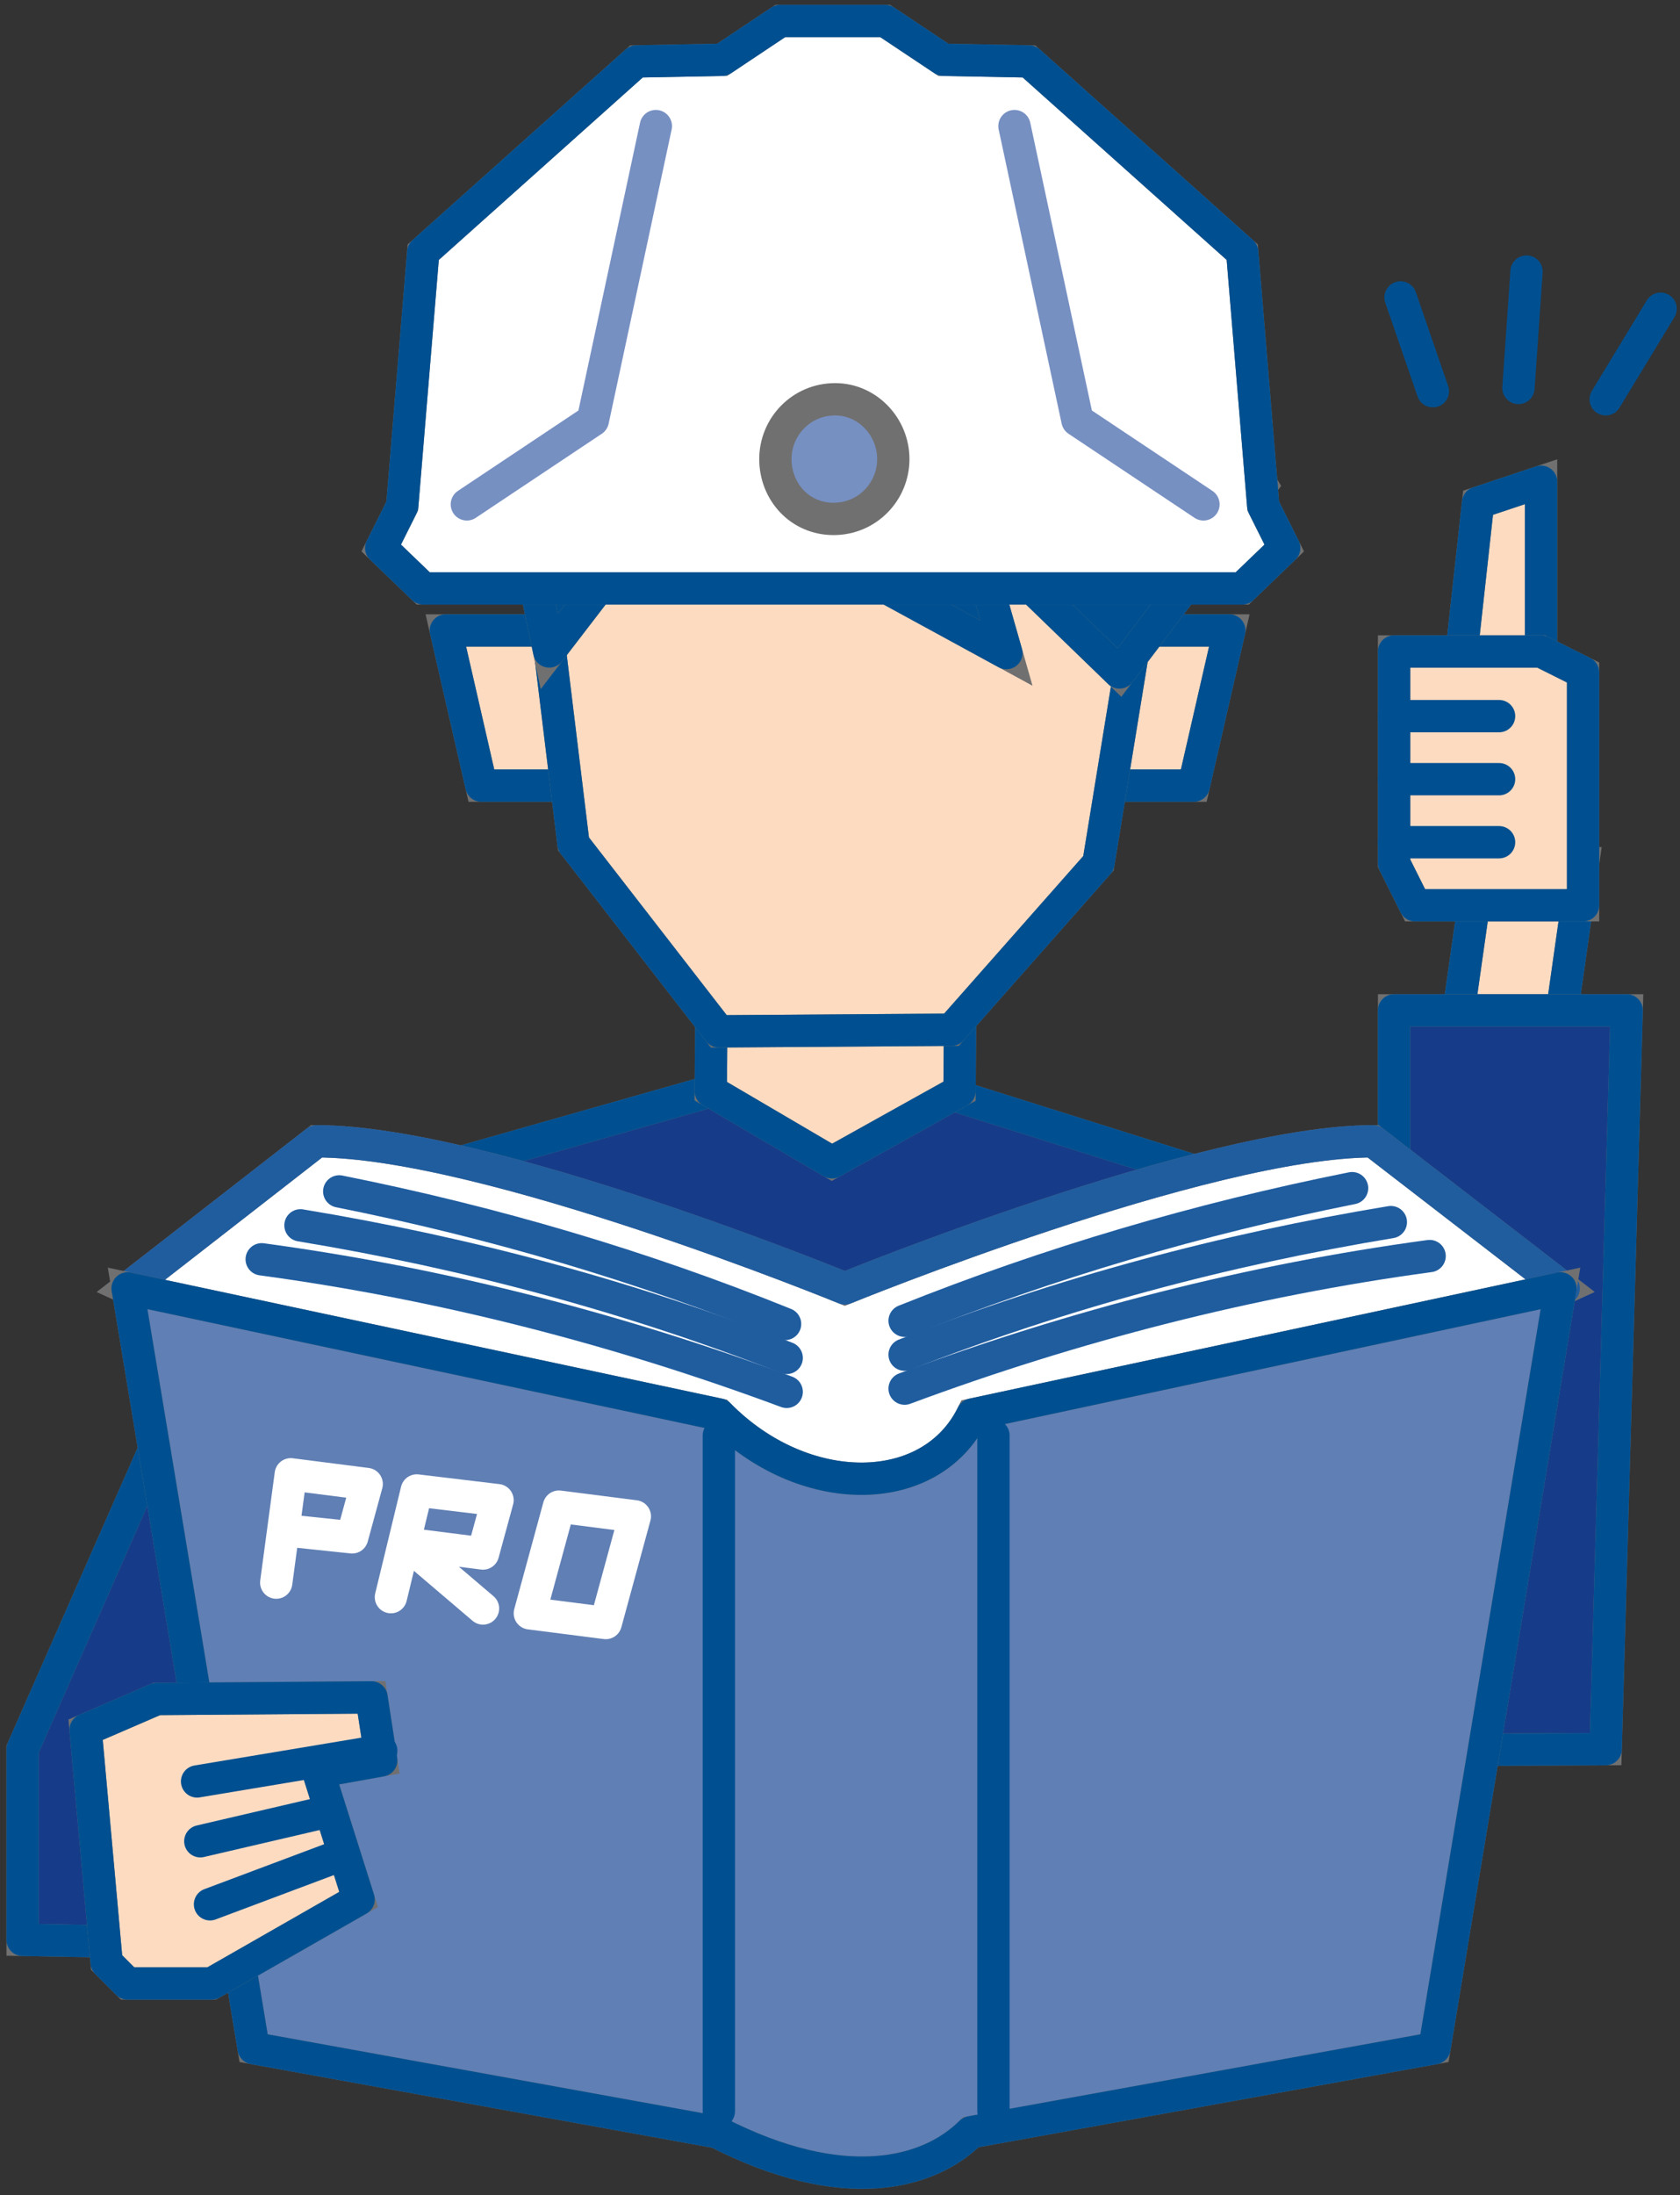
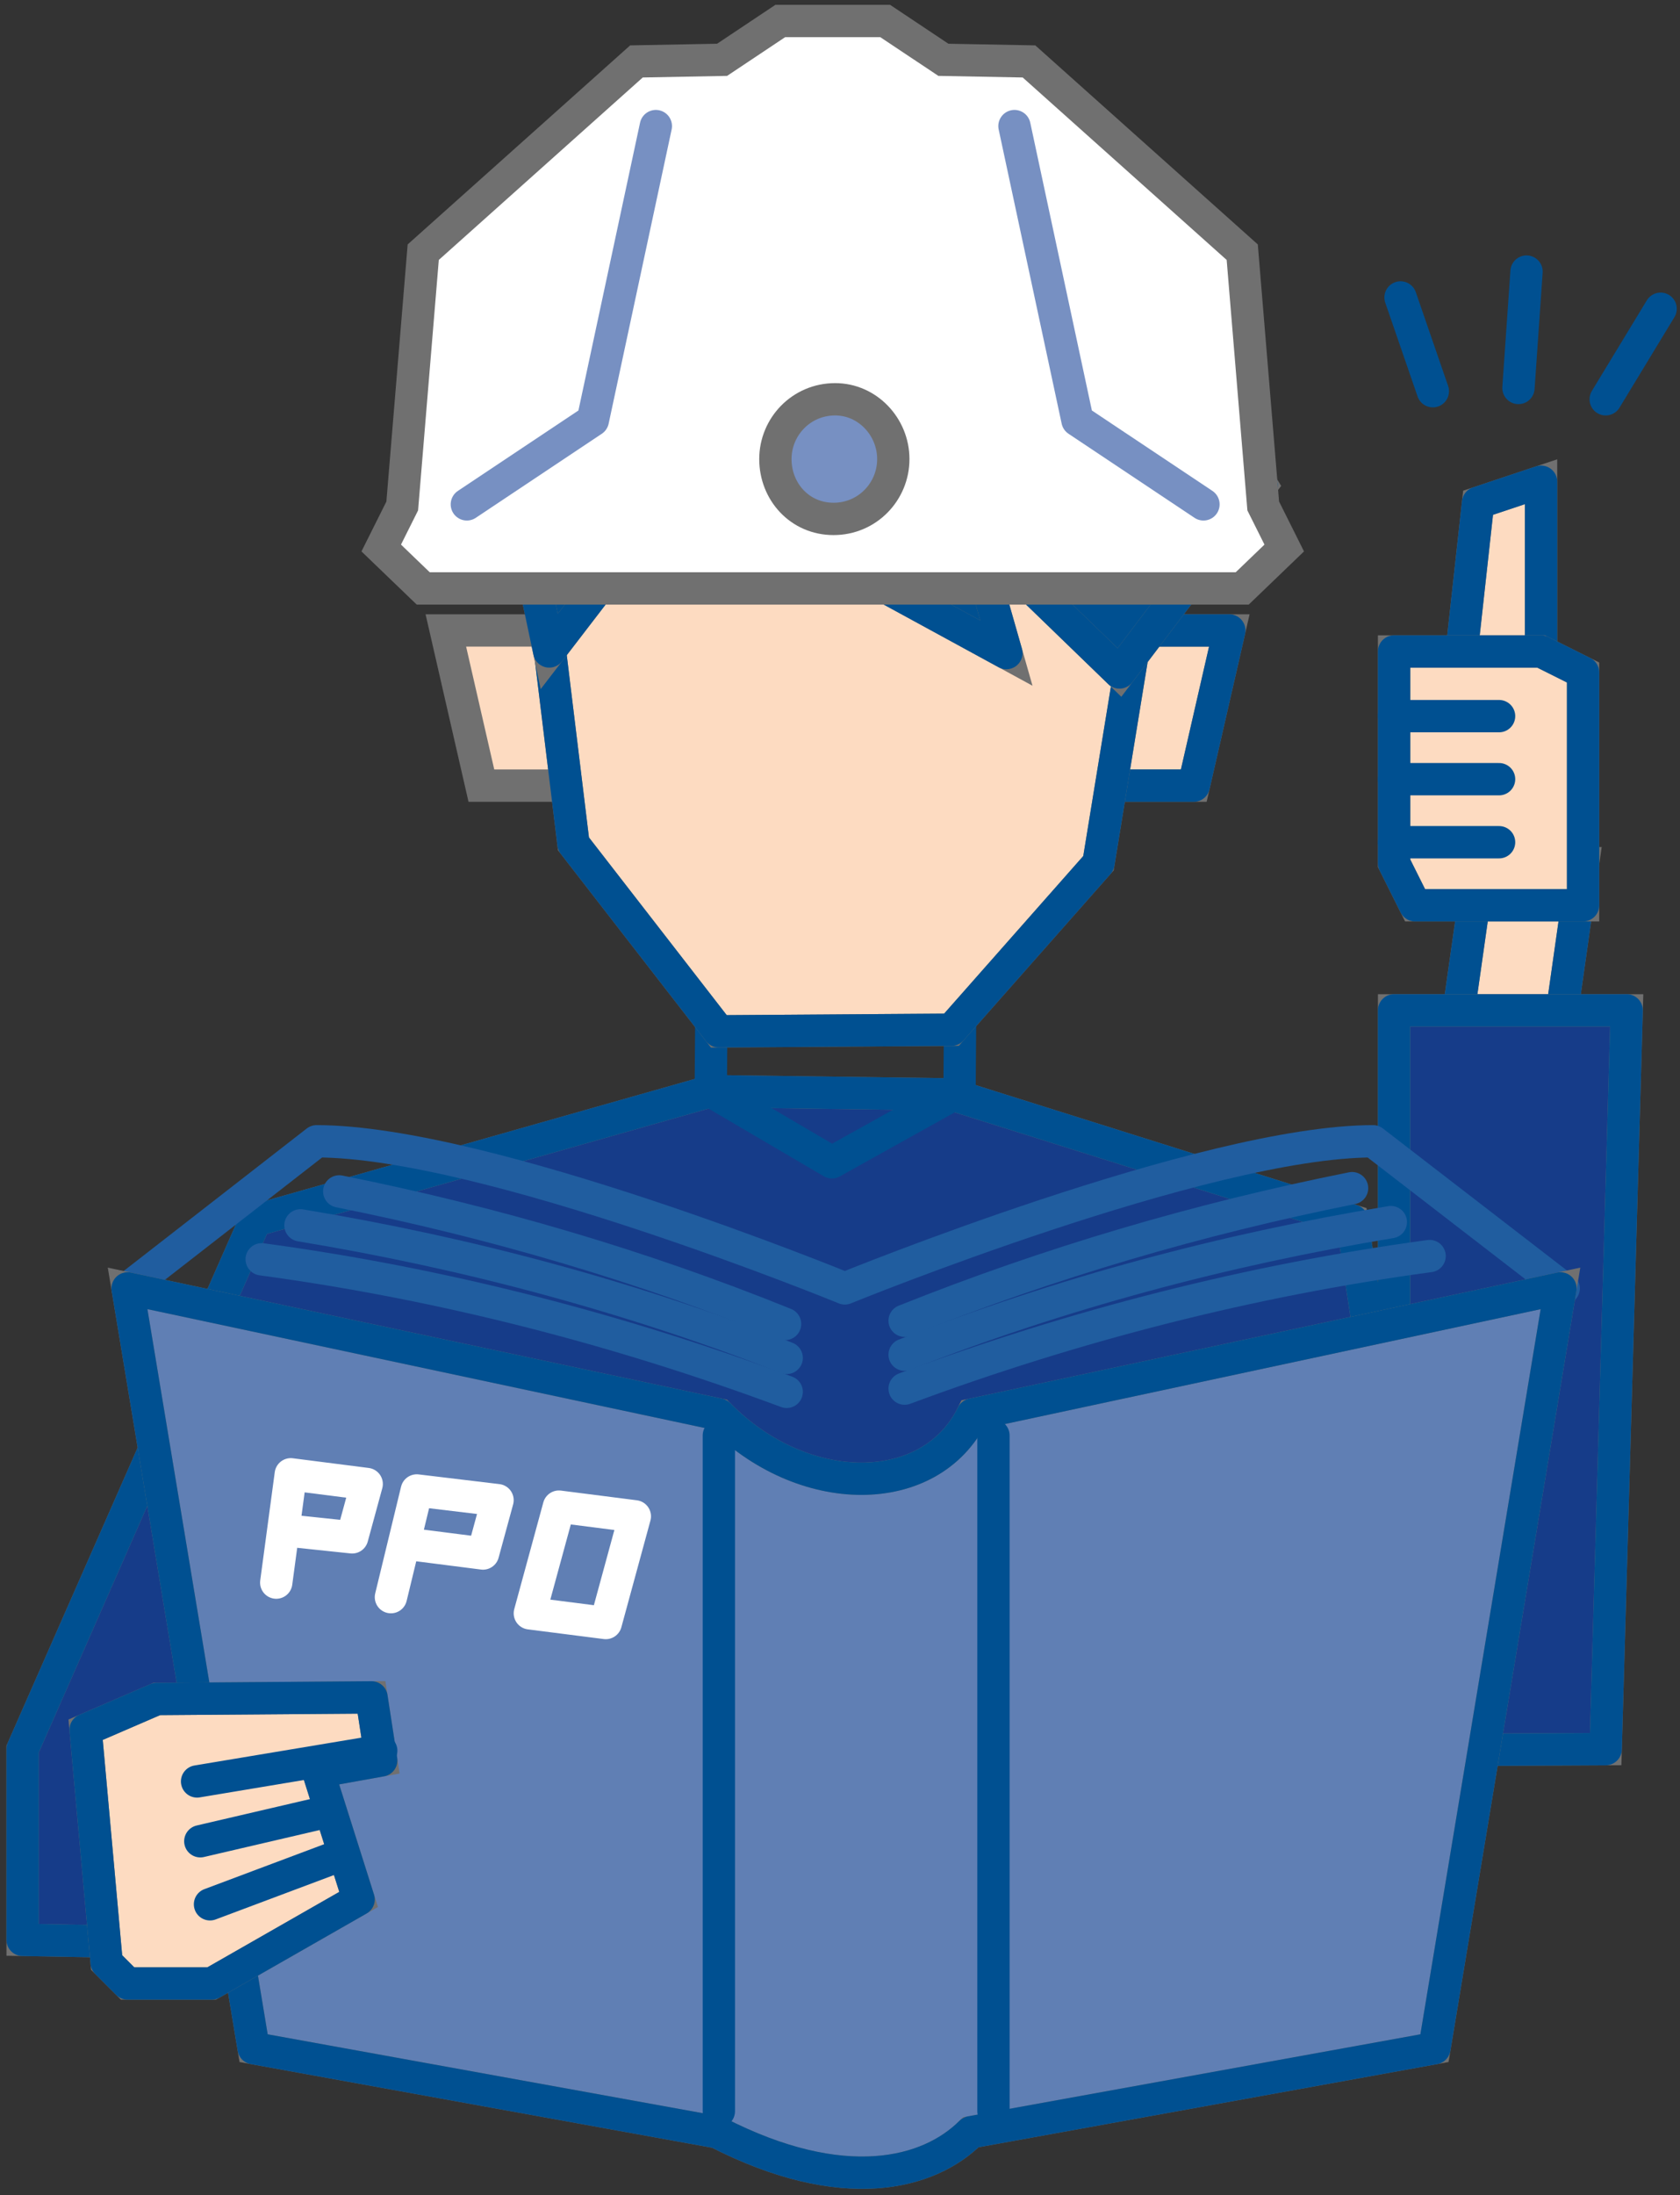
<svg xmlns="http://www.w3.org/2000/svg" xmlns:xlink="http://www.w3.org/1999/xlink" version="1.1" x="0px" y="0px" viewBox="0 0 104 135.8" style="enable-background:new 0 0 104 135.8;" xml:space="preserve">
  <rect x="0" y="0" width="104" height="135.8" fill="#333333" stroke="none" />
  <style type="text/css">
	.st0{fill:#FDDBC1;stroke:#707070;stroke-width:2;}
	.st1{fill:none;stroke:#005091;stroke-width:2;stroke-linecap:round;stroke-linejoin:round;}
	.st2{fill:#163C89;stroke:#707070;stroke-width:2;}
	.st3{clip-path:url(#SVGID_00000150091042607281439650000008466443977496105870_);}
	.st4{fill:#005091;stroke:#707070;stroke-width:2;}
	.st5{fill:none;stroke:#005091;stroke-width:2;stroke-linejoin:round;}
	.st6{fill:#FFFFFF;stroke:#707070;stroke-width:2;}
	.st7{clip-path:url(#SVGID_00000007418107781795492070000000223561794360155039_);}
	.st8{fill:none;stroke:#7790C2;stroke-width:2;stroke-linecap:round;stroke-linejoin:round;}
	.st9{clip-path:url(#SVGID_00000097478938087218866170000006115921410386084786_);}
	.st10{fill:#7790C2;stroke:#707070;stroke-width:2;}
	.st11{fill:none;stroke:#205D9F;stroke-width:2;stroke-linecap:round;stroke-linejoin:round;}
	.st12{fill:#607FB4;stroke:#707070;stroke-width:2;}
	.st13{fill:none;stroke:#205D9F;stroke-width:2;stroke-linecap:round;}
	.st14{fill:none;stroke:#FFFFFF;stroke-width:2;stroke-linecap:round;stroke-linejoin:round;}
</style>
  <g id="レイヤー_1">
</g>
  <g id="グループ_11176">
    <path id="パス_50912" class="st0" d="M95.4,42.9h-5.2l1.3-11.8l3.9-1.3L95.4,42.9z" />
    <path id="パス_50913" class="st1" d="M95.4,42.9h-5.2l1.3-11.8l3.9-1.3L95.4,42.9z" />
    <path id="パス_50914" class="st0" d="M95.4,71.7H89l2.6-18.3H98L95.4,71.7z" />
    <path id="パス_50915" class="st1" d="M95.4,71.7H89l2.6-18.3H98L95.4,71.7z" />
    <path id="パス_50916" class="st0" d="M98,56H87.6l-1.3-2.6V40.3h9.1l2.6,1.3L98,56z" />
    <path id="パス_50917" class="st1" d="M98,56H87.6l-1.3-2.6V40.3h9.1l2.6,1.3L98,56z" />
    <line id="線_116" class="st1" x1="86.3" y1="44.3" x2="92.8" y2="44.3" />
    <line id="線_117" class="st1" x1="86.3" y1="48.2" x2="92.8" y2="48.2" />
    <line id="線_118" class="st1" x1="86.3" y1="52.1" x2="92.8" y2="52.1" />
    <path id="パス_50918" class="st2" d="M79.8,108.3l-4.2,0.5l-0.6,7.9L33.4,121l-5.1-12.3l-15.9,11.5L1.4,120v-11.8l14.4-32.7   L44,67.5l14.9,0.2l24.8,7.8l2.6,17v-30h14.4l-1.3,45.7L79.8,108.3z" />
    <g id="グループ_11171">
      <g>
        <defs>
          <rect id="SVGID_1_" width="104" height="135.8" />
        </defs>
        <clipPath id="SVGID_00000122707410317705560880000014865396970086671531_">
          <use xlink:href="#SVGID_1_" style="overflow:visible;" />
        </clipPath>
        <g id="グループ_11170" style="clip-path:url(#SVGID_00000122707410317705560880000014865396970086671531_);">
          <path id="パス_50919" class="st1" d="M79.8,108.3l-4.2,0.5l-0.6,7.9L33.4,121l-5.1-12.3l-15.9,11.5L1.4,120v-11.8l14.4-32.7      L44,67.5l14.9,0.2l24.8,7.8l2.6,17v-30h14.4l-1.3,45.7L79.8,108.3z" />
        </g>
      </g>
    </g>
    <path id="パス_50920" class="st0" d="M68.4,39h7.7l-2.2,9.6h-5.2L68.4,39z" />
    <path id="パス_50921" class="st1" d="M68.4,39h7.7l-2.2,9.6h-5.2L68.4,39z" />
    <path id="パス_50922" class="st0" d="M35.3,39h-7.7l2.2,9.6H35L35.3,39z" />
-     <path id="パス_50923" class="st1" d="M35.3,39h-7.7l2.2,9.6H35L35.3,39z" />
-     <path id="パス_50924" class="st0" d="M44.1,54.1L44,67.5l7.5,4.4l7.9-4.4l0.1-13.5L44.1,54.1z" />
    <path id="パス_50925" class="st1" d="M44.1,54.1L44,67.5l7.5,4.4l7.9-4.4l0.1-13.5L44.1,54.1z" />
    <path id="パス_50926" class="st0" d="M71.1,34.4l-3.1,19l-9.1,10.3l-14.4,0.1l-9-11.6l-2.4-19.7l7.7-15.5l25.9,5.2L71.1,34.4z" />
    <path id="パス_50927" class="st1" d="M71.1,34.4l-3.1,19l-9.1,10.3l-14.4,0.1l-9-11.6l-2.4-19.7l7.7-15.5l25.9,5.2L71.1,34.4z" />
    <path id="パス_50928" class="st4" d="M69.3,41.6L78.1,30L70.7,18l-31.3-5.9l-9.2,10.2L34,40.3l8.3-10.8l20,10.9l-2.2-7.7   L69.3,41.6z" />
    <path id="パス_50929" class="st5" d="M69.3,41.6L78.1,30L70.7,18l-31.3-5.9l-9.2,10.2L34,40.3l8.3-10.8l20,10.9l-2.2-7.7   L69.3,41.6z" />
    <path id="パス_50930" class="st6" d="M26.2,36.4l-2.6-2.5l1.3-2.6l1.3-15.7L39.4,3.8l5.3-0.1l3.6-2.4h6.5l3.6,2.4l5.3,0.1   l13.2,11.8l1.3,15.7l1.3,2.6l-2.6,2.5L26.2,36.4z" />
    <g id="グループ_11173">
      <g>
        <defs>
-           <rect id="SVGID_00000095329640323854460640000005389747297685050030_" width="104" height="135.8" />
-         </defs>
+           </defs>
        <clipPath id="SVGID_00000070838726752355983290000011260633037698683060_">
          <use xlink:href="#SVGID_00000095329640323854460640000005389747297685050030_" style="overflow:visible;" />
        </clipPath>
        <g id="グループ_11172" style="clip-path:url(#SVGID_00000070838726752355983290000011260633037698683060_);">
          <path id="パス_50931" class="st1" d="M26.2,36.4l-2.6-2.5l1.3-2.6l1.3-15.7L39.4,3.8l5.3-0.1l3.6-2.4h6.5l3.6,2.4l5.3,0.1      l13.2,11.8l1.3,15.7l1.3,2.6l-2.6,2.5L26.2,36.4z" />
        </g>
      </g>
    </g>
    <path id="パス_50932" class="st8" d="M40.6,7.8L36.7,26l-7.8,5.2" />
    <path id="パス_50933" class="st8" d="M62.8,7.8L66.7,26l7.8,5.2" />
    <g id="グループ_11175">
      <g>
        <defs>
          <rect id="SVGID_00000170992554569517026140000011466912612094104729_" width="104" height="135.8" />
        </defs>
        <clipPath id="SVGID_00000073694589311293968270000018230739185272227766_">
          <use xlink:href="#SVGID_00000170992554569517026140000011466912612094104729_" style="overflow:visible;" />
        </clipPath>
        <g id="グループ_11174" style="clip-path:url(#SVGID_00000073694589311293968270000018230739185272227766_);">
          <path id="パス_50934" class="st10" d="M55.3,28.4c0,2-1.6,3.7-3.7,3.7S48,30.4,48,28.4c0-2,1.6-3.7,3.7-3.7c0,0,0,0,0,0      C53.7,24.7,55.3,26.4,55.3,28.4" />
-           <path id="パス_50935" class="st6" d="M53.6,99.4l43.2-19.7L85,70.6c-10.4,0-32.7,9.1-32.7,9.1s-22.2-9.1-32.7-9.1L7.9,79.7      l43.2,19.7l-0.1,1.2l1.3-0.6l1.3,0.6L53.6,99.4z" />
          <path id="パス_50936" class="st11" d="M53.6,99.4l43.2-19.7L85,70.6c-10.4,0-32.7,9.1-32.7,9.1s-22.2-9.1-32.7-9.1L7.9,79.7      l43.2,19.7l-0.1,1.2l1.3-0.6l1.3,0.6L53.6,99.4z" />
          <path id="パス_50937" class="st12" d="M60.2,87.5c-2.6,5.3-10.5,5.3-15.7,0L7.9,79.7l7.8,47l28.7,5.2c7.8,4,13.1,2.6,15.7,0      l28.7-5.2l7.8-47L60.2,87.5z" />
          <path id="パス_50938" class="st1" d="M60.2,87.5c-2.6,5.3-10.5,5.3-15.7,0L7.9,79.7l7.8,47l28.7,5.2c7.8,4,13.1,2.6,15.7,0      l28.7-5.2l7.8-47L60.2,87.5z" />
          <line id="線_119" class="st1" x1="61.5" y1="88.8" x2="61.5" y2="130.6" />
          <line id="線_120" class="st1" x1="44.5" y1="88.8" x2="44.5" y2="130.6" />
          <path id="パス_50939" class="st13" d="M21,73.7c9.5,1.9,18.7,4.6,27.6,8.2" />
          <path id="パス_50940" class="st13" d="M18.6,75.8c10.3,1.7,20.4,4.4,30.1,8.2" />
          <path id="パス_50941" class="st13" d="M16.2,77.9c11.1,1.5,22,4.3,32.5,8.2" />
          <path id="パス_50942" class="st13" d="M83.7,73.5c-9.5,1.9-18.7,4.6-27.7,8.2" />
          <path id="パス_50943" class="st13" d="M86.1,75.6c-10.3,1.7-20.4,4.4-30.1,8.2" />
          <path id="パス_50944" class="st13" d="M88.5,77.7c-11.1,1.5-22,4.3-32.5,8.2" />
          <path id="パス_50945" class="st14" d="M37.5,100.4l1.8-6.6l-4.7-0.6l-1.8,6.6L37.5,100.4z" />
-           <path id="パス_50946" class="st14" d="M24.2,98.8l1.6-6.6l5,0.6l-0.9,3.3l-4.7-0.6l4.7,4" />
+           <path id="パス_50946" class="st14" d="M24.2,98.8l1.6-6.6l5,0.6l-0.9,3.3l-4.7-0.6" />
          <path id="パス_50947" class="st14" d="M17.1,97.9l0.9-6.7l4.7,0.6l-0.9,3.3L18,94.7" />
          <path id="パス_50948" class="st0" d="M19.7,109.6l3.9-0.7L23,105l-13.3,0.1L5.3,107l1.3,14.4l1.3,1.3h5.2l9.1-5.2L19.7,109.6z      " />
          <path id="パス_50949" class="st1" d="M19.7,109.6l3.9-0.7L23,105l-13.3,0.1L5.3,107l1.3,14.4l1.3,1.3h5.2l9.1-5.2L19.7,109.6z      " />
          <line id="線_121" class="st1" x1="23.6" y1="108.3" x2="12.2" y2="110.2" />
          <line id="線_122" class="st1" x1="19.7" y1="112.2" x2="12.4" y2="113.9" />
          <line id="線_123" class="st1" x1="21" y1="114.8" x2="13" y2="117.8" />
          <line id="線_124" class="st1" x1="86.7" y1="18.4" x2="88.7" y2="24.2" />
          <line id="線_125" class="st1" x1="94.5" y1="16.8" x2="94" y2="24" />
          <line id="線_126" class="st1" x1="102.8" y1="19.1" x2="99.4" y2="24.7" />
        </g>
      </g>
    </g>
  </g>
</svg>